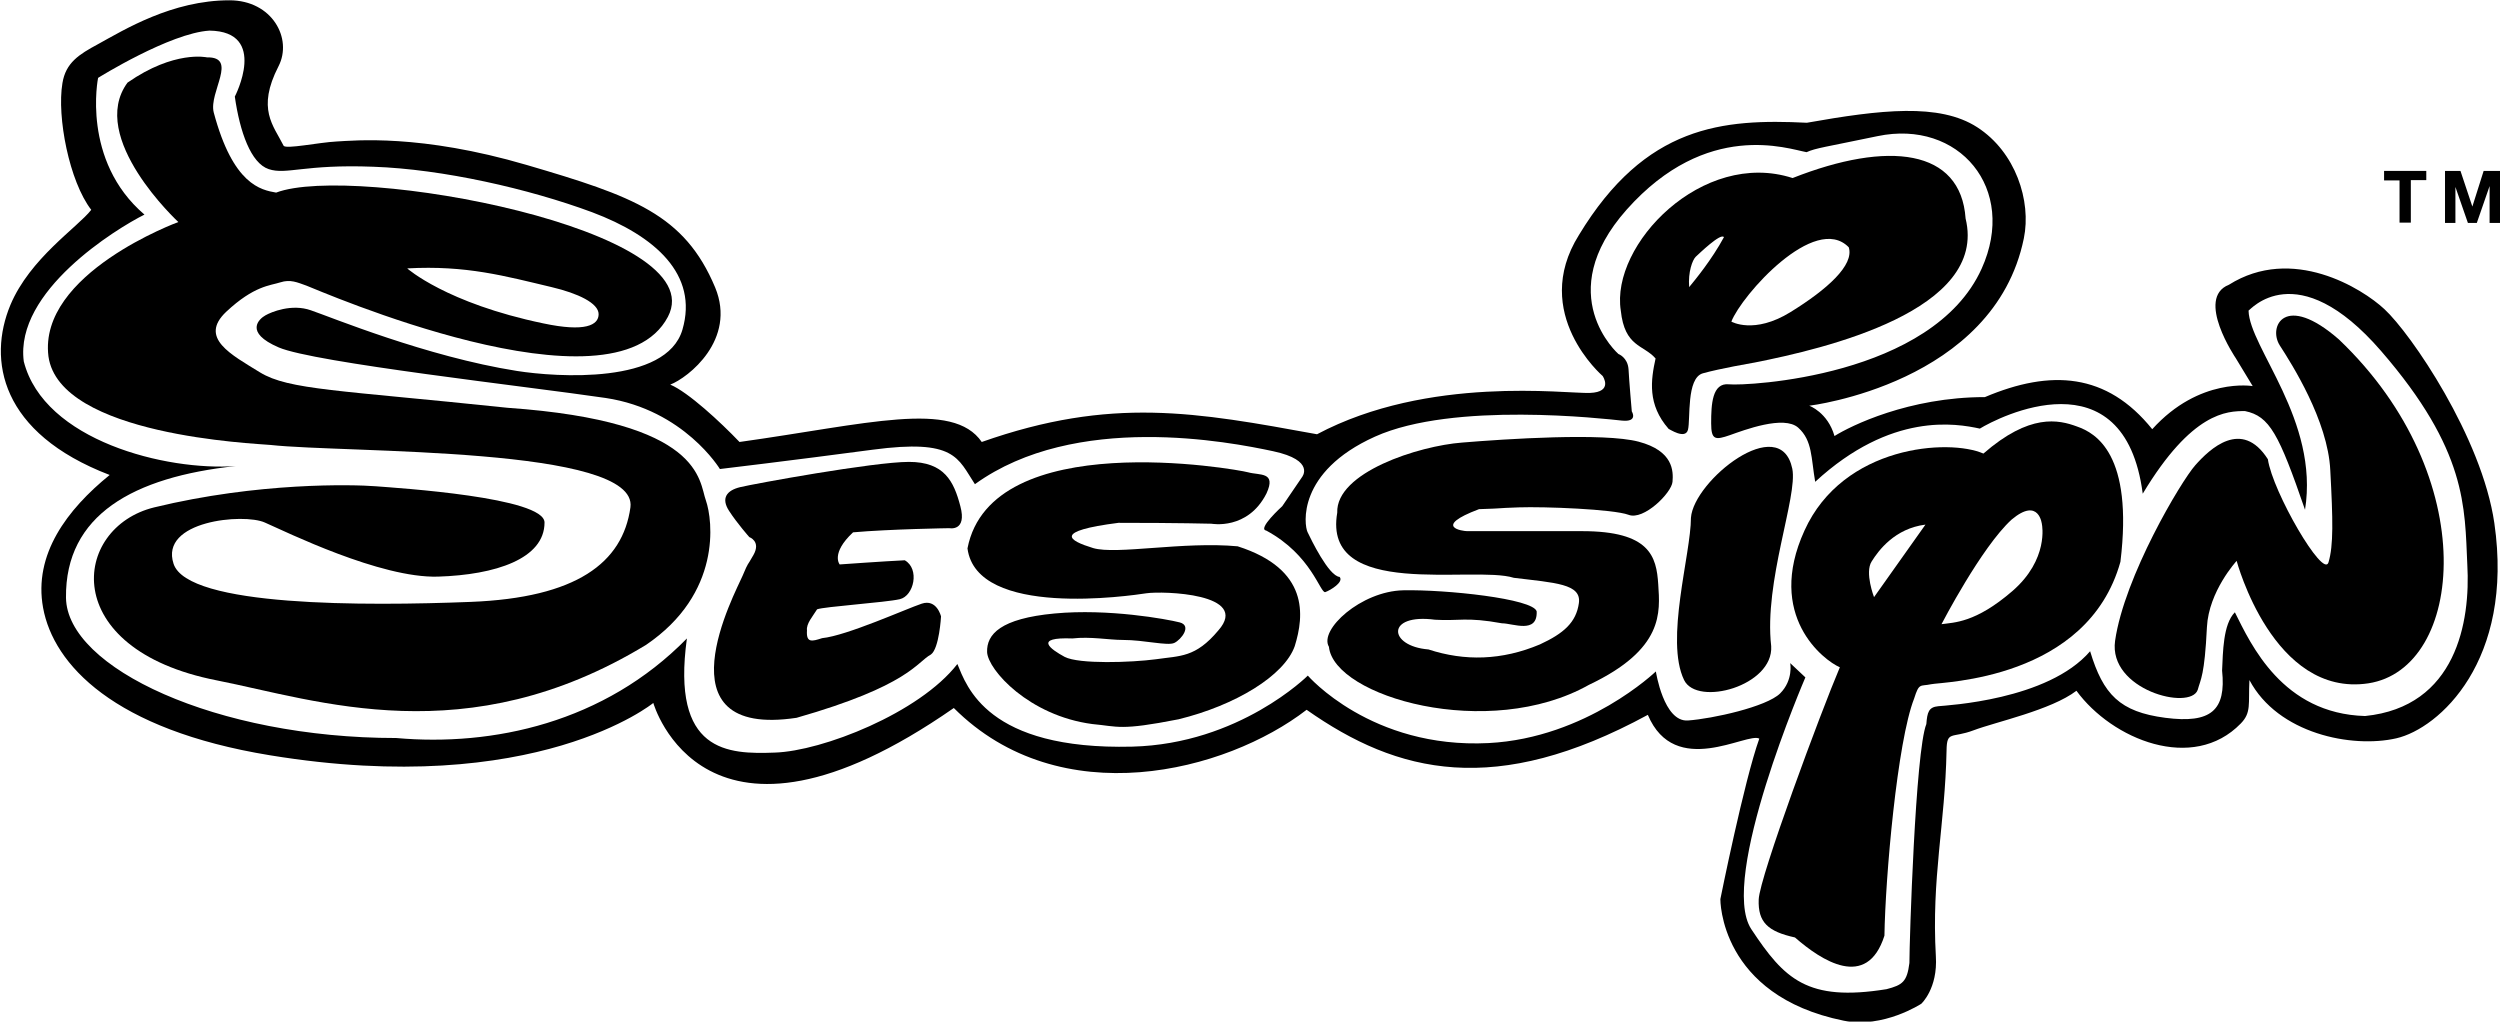
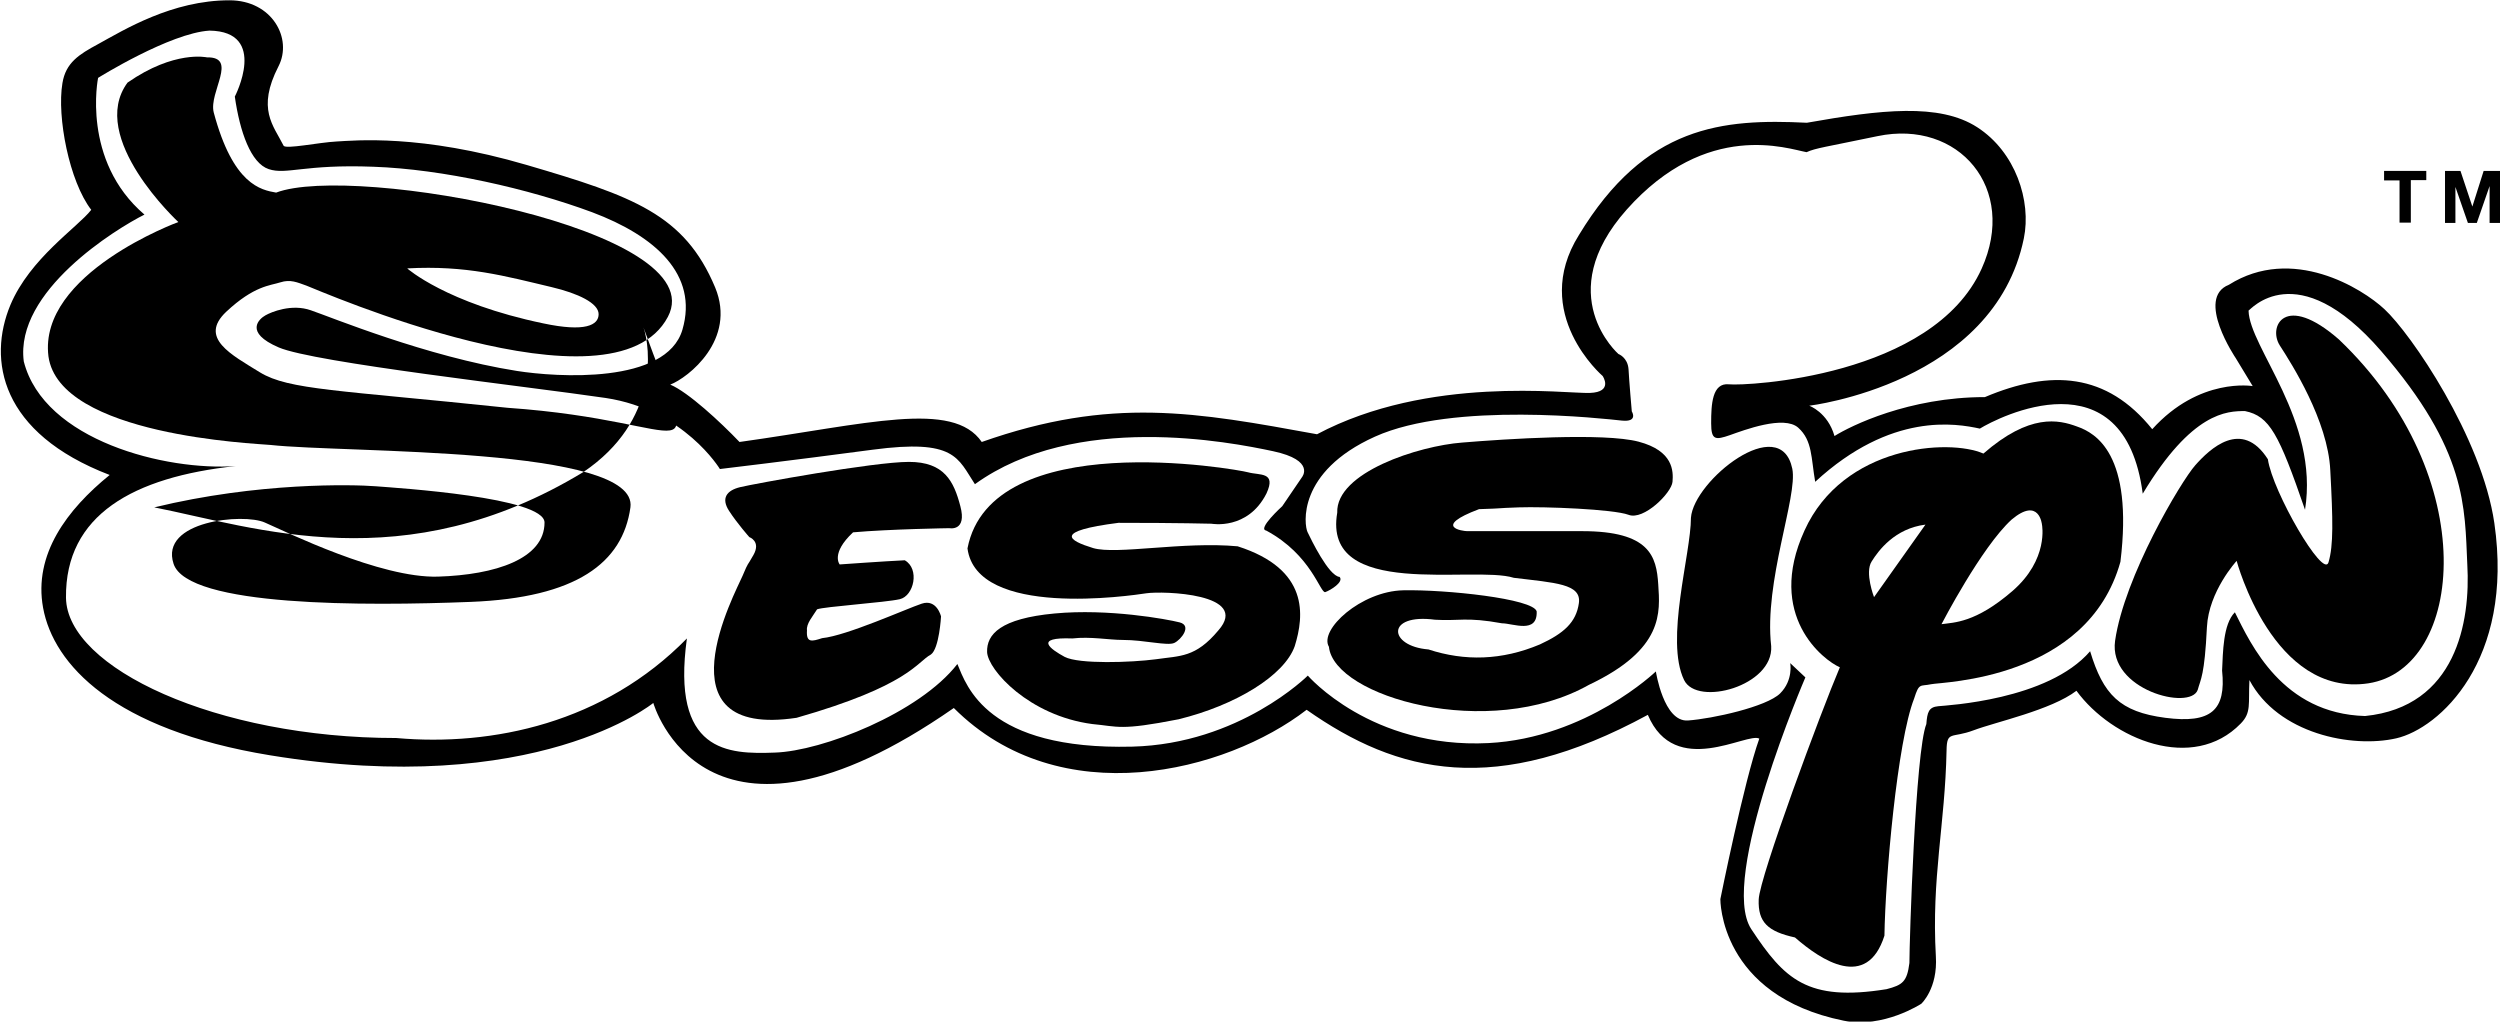
<svg xmlns="http://www.w3.org/2000/svg" version="1.1" id="Layer_1" x="0px" y="0px" viewBox="0.7 1022.1 841.1 343.7" enable-background="new 0.7 1022.1 841.1 343.7" xml:space="preserve">
  <g>
    <polygon fill="#000" points="808,1097 811.8,1097 811.8,1082.7 817,1082.7 817,1079.6 802.8,1079.6 802.8,1082.7 802.8,1082.8    808,1082.8  " />
    <polygon fill="#000" points="836.3,1079.6 832.5,1091.6 828.5,1079.6 823.3,1079.6 823.3,1097.1 826.8,1097.1 826.8,1085    831,1097.1 834,1097.1 838.3,1084.7 838.3,1097.1 841.8,1097.1 841.8,1079.6  " />
    <path fill="#000" d="M802.9,1126.1c-7.5-7-31-21.6-52.3-8.2c-11.4,4.5,2.3,24.7,2.3,24.7l5.7,9.4c0,0-17.9-3.1-33.8,14.5   c-15.3-19-34.1-20.2-56.3-10.8c-25.6,0-45.2,9.7-50.6,13.1c-2.3-8-8.5-10.2-8.5-10.2s62.2-7.4,72.2-56.3   c2.6-12.6-2.8-29.1-15.7-37.4c-12.7-8.2-32.5-5.9-57.3-1.5c-28.3-1.4-54.3,0.8-76.7,37.8c-16.5,26.4,8,47.4,8,47.4s3.7,5.4-4.3,5.7   c-8,0.3-54.3-6-91.8,13.9c-40.6-7.4-69.1-12.8-112.8,2.6c-9.7-14.2-38.6-6-81.5,0c-6.4-6.7-17.3-16.8-23.3-19.3   c6-2.3,22.4-15.1,15.1-32.7c-10.3-24.6-27.6-30.7-63.4-41.2c-35.8-10.5-58-8.2-63.9-7.9c-6,0.3-17.3,2.7-17.9,1.4   c-3.4-6.8-9.1-12.3-1.7-26.7c4.8-9.3-2.1-22.2-16.5-22.2c-19.3,0-35.4,9.9-44.3,14.8c-6.3,3.4-10.8,6.2-11.9,13.1   c-1.9,11.3,2.3,33,9.7,42.6c-4.6,5.9-20.6,16.3-27.2,32c-7.7,18.5-3.4,43.1,33.4,57.2c-14.3,11.6-25.7,26.7-22.4,44.7   c3.5,19.1,23.8,41,76.3,49.6c89.6,14.7,129-17.6,129-17.6s17,60.2,101.1,1.7c35.8,35.8,91.5,21.6,118.7,0.6   c30.7,21.6,63.6,29.5,114.8,1.7c9.1,21.6,33.5,5.7,37.5,8c-5.1,14.2-13.1,54-13.1,54s-0.4,32.4,41.5,40.9   c13.3,2.7,26.1-5.7,26.1-5.7s5.6-5.1,4.9-16c-1.5-26.4,3.1-44.2,3.6-69.2c0.1-6.8,1.7-4,9.1-6.8c7.4-2.8,26.1-6.8,34.6-13.3   c12,16.4,39.2,27.6,55.3,11c3.6-3.7,2.5-6.5,2.9-14.6c9.6,18.1,34.5,23,49.4,19.6c14.4-3.3,39.7-26.1,33-72.4   C835.7,1169.2,811.8,1134.3,802.9,1126.1z M796.4,1263c-27.8-0.8-38.4-24.1-43.8-34.9c-4,4-4,13.5-4.3,19.6   c1.4,13.4-3.7,17.9-19.1,15.9c-15.3-2-20.9-7.8-25.3-22.4c-14.2,16.5-48.3,18.2-51.1,18.5c-3.2,0.3-3.7,2-4,6   c-3.7,9.1-5.7,73.3-5.7,80.4c-0.8,6.3-2.3,7.4-7.7,8.8c-26.7,4.3-34.4-3.4-45.5-20.2c-11.1-16.8,18.2-84.7,18.2-84.7l-5.1-4.8   c0,0,1.1,5.7-3.4,10.2c-4.6,4.5-22.7,8.5-31,9.1c-8.2,0.6-10.8-16.5-10.8-16.5s-23.3,22.4-56.3,24.1c-39.5,2-60.8-22.7-60.8-22.7   s-23,23-59.1,23.9c-48.9,1.2-55.7-20.4-58.8-27.8c-12.8,16.5-45.5,29.3-61.4,29.8c-15.9,0.6-34.9,0-29.6-38.4   c-27.8,28.4-65.4,36.4-97.8,33.5c-60.5,0-110.8-23.6-111.1-47.2c-0.3-27.9,22.7-40.6,57.1-44.3c-23.3,1.7-64.5-8.5-71.3-35.2   c-3.1-23.6,31-44.6,40.6-49.4c-21.3-18.2-15.6-46-15.6-46s24.2-15.1,37.5-15.9c19.9,0.3,8.5,22.2,8.5,22.2   c1.7,11.9,5.4,22.4,11.4,24.4c6,2,11.9-1.7,35.2-0.8c23.3,0.8,52.3,7.4,73.6,15.3c21.3,8,35.8,21,30.4,39.5   c-5.4,18.5-42.4,16-55.7,13.9c-30.4-4.8-62.8-18.2-69.3-20.4c-6.5-2.3-13.4,0.6-15.3,1.7c-2,1.1-7.4,5.7,4.5,10.8   c11.9,5.1,83.5,13.1,110,17c26.4,4,38.4,23.9,38.4,23.9s23.6-2.8,51.4-6.5c27.8-3.7,28.6,2.8,34.4,11.6   c33.8-24.4,85.8-14.2,100.3-11.1c14.5,3.1,9.7,8.8,9.7,8.8l-6.6,9.7c0,0-8.5,7.7-5.4,8.2c15.3,8.2,18.2,21.3,19.9,20.7   c1.7-0.6,6.3-3.4,4.8-5.1c-3.7-0.3-9.7-12.8-10.8-15.1c-1.1-2.3-3.7-20.2,22.7-32.1c26.4-11.9,77.3-6,83-5.4   c5.7,0.6,3.4-3.1,3.4-3.1s-0.9-10.2-1.1-14.2c-0.3-4-3.4-5.1-3.4-5.1s-22.7-19.9,2.8-48.6c27-30.3,54.3-20.4,60.5-19.3   c3.1-1.4,6.2-1.7,23.9-5.4c27.3-5.7,47.2,17.6,35,44.6c-16.5,36.5-79.3,39.5-85,38.9c-5.7-0.6-6,6.8-6,13.1c0,5.7,1.4,5.7,6.3,4   c4.8-1.7,18.2-6.8,23-2.5c4.8,4.3,4.3,10.2,5.7,18.2c25.6-23.6,47.5-19.6,55.4-17.9c6-3.7,48.6-25.6,54.8,21.9   c16.6-27.6,28.4-27.8,34.4-27.8c8.3,1.7,11.4,7.7,20.2,33.2c4.8-30.1-18.7-54.5-19-67c0.3,0.1,16.1-19.3,44.6,13.6   c29,33.5,28.1,52.5,29,71.9C831.9,1231.2,827.1,1259.9,796.4,1263z" />
-     <path fill="#000" d="M568.6,1166.7c0.9-3.5-0.6-17.4,5-19c5.7-1.6,16.7-3.5,16.7-3.5c0.2,0,0.4-0.1,0.6-0.1   c23.7-4.7,78.7-17.5,71.1-48.5c-1.6-23.4-26-26.3-58.2-13.6c-30.3-9.8-61.3,22.4-57.8,44.6c1.3,12.3,7.6,11.4,11.7,16.1   c-1.6,7.3-2.8,15.5,4.4,23.7C562.3,1166.4,567.7,1170.1,568.6,1166.7z M622.7,1105.3c1.9,6-7.3,14.2-19.6,21.8   c-12.3,7.6-19.9,3.2-19.9,3.2C586.6,1121.5,611.3,1093.6,622.7,1105.3z M571.2,1108.5c1.1-1,8.5-8.2,9.5-6.6   c-4.1,7.6-9.8,14.5-11.7,16.8C568.6,1113.6,570.1,1109.6,571.2,1108.5z" />
-     <path fill="#000" d="M171.5,1159.3c-57.1-6-73.6-6-83.3-11.9c-9.7-6-20.7-11.6-11.4-20.4c9.4-8.8,14.8-8.8,18.2-9.9   c3.4-1.1,5.7,0,8.8,1.1c3.1,1.1,103.3,45.2,121.6,10.5c15.6-29.5-105.7-51.7-131.8-41.8c-5.1-0.9-14.5-2.6-21-27   c-1.7-6.8,8.3-18.7-2.3-18.5c0,0-10.9-2.5-26.7,8.5c-13.6,18.5,17.1,46.9,17.1,46.9S13.5,1114.1,17,1142   c3.7,26.7,69.6,29.3,74.7,29.8c25.6,2.8,123.9,0.4,121.1,21c-2.6,18.7-18.2,30.4-53.7,31.8c-35.5,1.4-95.2,1.7-100-12.8   c-4.8-14.5,23.6-17.1,30.7-13.9c7.1,3.1,38.9,18.8,58.3,18.2c19.3-0.6,35.8-6,35.8-18.2c0-8.5-49.2-11.6-56.8-12.2   c-7.7-0.6-39.5-1.4-74.5,7.1c-27.8,6.8-32.5,47.7,21,58.2c34,6.7,84.1,24.7,144.4-11.9c25.6-17.3,22.5-42,20.2-48.6   C235.8,1184,237.4,1163.9,171.5,1159.3z M186.3,1118.7c8.9,2.1,15.8,5.4,15.8,9.1c0,3.7-4.5,6.1-18.6,3.1   c-32.7-6.8-45.8-18.5-45.8-18.5C157.6,1111.3,170.7,1115,186.3,1118.7z" />
+     <path fill="#000" d="M171.5,1159.3c-57.1-6-73.6-6-83.3-11.9c-9.7-6-20.7-11.6-11.4-20.4c9.4-8.8,14.8-8.8,18.2-9.9   c3.4-1.1,5.7,0,8.8,1.1c3.1,1.1,103.3,45.2,121.6,10.5c15.6-29.5-105.7-51.7-131.8-41.8c-5.1-0.9-14.5-2.6-21-27   c-1.7-6.8,8.3-18.7-2.3-18.5c0,0-10.9-2.5-26.7,8.5c-13.6,18.5,17.1,46.9,17.1,46.9S13.5,1114.1,17,1142   c3.7,26.7,69.6,29.3,74.7,29.8c25.6,2.8,123.9,0.4,121.1,21c-2.6,18.7-18.2,30.4-53.7,31.8c-35.5,1.4-95.2,1.7-100-12.8   c-4.8-14.5,23.6-17.1,30.7-13.9c7.1,3.1,38.9,18.8,58.3,18.2c19.3-0.6,35.8-6,35.8-18.2c0-8.5-49.2-11.6-56.8-12.2   c-7.7-0.6-39.5-1.4-74.5,7.1c34,6.7,84.1,24.7,144.4-11.9c25.6-17.3,22.5-42,20.2-48.6   C235.8,1184,237.4,1163.9,171.5,1159.3z M186.3,1118.7c8.9,2.1,15.8,5.4,15.8,9.1c0,3.7-4.5,6.1-18.6,3.1   c-32.7-6.8-45.8-18.5-45.8-18.5C157.6,1111.3,170.7,1115,186.3,1118.7z" />
    <path fill="#000" d="M306.5,1177.5c-11.9,0-52.3,7.4-56.8,8.5c-4.5,1.1-6.5,3.7-3.7,8c2.8,4.3,6.8,8.8,6.8,8.8s4,1.4,1.4,6   c-2.5,4.5-1.4,1.7-3.7,7.1c-2.3,5.4-29,54.8,18.2,47.7c37.8-10.8,40.4-18.7,45.2-21.3c2.8-2,3.4-12.8,3.4-12.8s-1.4-6-6.5-4.3   c-5.1,1.7-25.3,10.8-33.5,11.6c-3.4,1.1-5.4,1.7-5.1-2.6c-0.3-2.3,2-4.8,3.4-7.1c2.3-0.9,23-2.3,27.8-3.4   c4.8-1.1,6.8-10.2,1.7-13.1c-6.5,0.3-21.9,1.4-21.9,1.4s-3.1-3.7,4.5-10.8c12.5-1.1,32.4-1.4,32.4-1.4s6,1.2,3.7-7.4   C321.6,1184,318.4,1177.5,306.5,1177.5z" />
    <path fill="#000" d="M417.1,1205.9c-18.2-1.7-40.8,2.9-48.6,0.6c-8.5-2.6-13.4-5.7,8.5-8.5c20.5,0,31.3,0.3,31.3,0.3   s12.2,2.3,18.5-10.2c3.4-7.4-2.3-6-6.2-7.1c-4-1.1-86.4-15.6-94.4,25.6c3.1,23.6,54.9,15.9,60.2,15.1c5.4-0.8,35.2,0,24.2,12.5   c-7.7,9.2-12.8,8.5-21,9.7c-8.3,1.1-25.9,1.7-30.7-0.8c-4.8-2.6-10.6-6.7,2.6-6.2c6.1-0.7,12.2,0.5,16.9,0.5c7.4,0,15.1,2.1,17.4,1   c2.3-1.1,6-5.8,1.8-6.9c-4.3-1.1-24-4.7-42.1-3c-18.2,1.7-22.9,7-22.7,13c0.3,6,14.1,21.4,35.4,24.2c8.8,0.8,9.2,2.3,29-1.6   c19.2-4.7,35.6-14.7,39.1-24.6C439.5,1229.2,441.2,1213.6,417.1,1205.9z" />
    <path fill="#000" d="M552,1170.7c-11.7-3.1-44.9-0.9-59.4,0.3c-14.5,1.1-42.5,10-42,23.6c-5.1,29.5,45.8,17.6,59.4,21.9   c13.9,1.7,22.8,2,21.9,8.5c-0.9,6.5-5.1,10.2-13.1,13.9c-12.8,5.4-25.3,5.7-37.5,1.7c-13.6-1.1-14.4-12.2,2.2-10   c8.1,0.5,10.4-1,22.5,1.2c3.7,0,12,3.7,11.7-4c-1.1-4.3-30.7-7.4-44.9-7.1c-14.2,0.3-28.4,13.3-25,19c1.7,16.8,53.7,31.8,87.5,12.8   c25.3-12,23.9-24.4,23.3-33.8c-0.6-9.4-2.8-17.9-25.6-17.9h-38.7c-1.4,0-11.9-1.4,4-7.4c9.4-0.3,4.8-0.3,13.4-0.6   c8.5-0.3,31.8,0.6,36.9,2.5c5.1,2,14.5-7.4,14.8-11.1C563.7,1180.6,563.7,1173.8,552,1170.7z" />
    <path fill="#000" d="M603.7,1179.8c-4-19.3-33.2,4-34.1,16.5c0,12.2-8.8,41.2-2.3,54.6c4.4,9,30.1,2,29.3-11.4   C594.1,1217.8,605.6,1189.1,603.7,1179.8z" />
    <path fill="#000" d="M699.5,1165.6c-6.2-2.3-15.9-4.5-31.5,9.1c-11.6-5.1-47.2-2.8-60.2,25.9c-13.1,28.7,6.5,43.7,11.9,46   c-6.3,14.8-27,70.5-27.3,78.1c-0.3,7.7,3.1,10.8,12.2,12.8c8.8,7.7,24.2,17.9,30.1-0.6c0.3-19.6,4.3-65.3,10-79.8   c1.7-5.4,2-4,5.7-4.8c3.7-0.8,52.6-1.4,63.7-41.2C718.5,1174.9,705.8,1167.8,699.5,1165.6z M631.2,1223c0,0-3.2-8.3-0.8-12   c2.3-3.7,7.8-11.1,18.1-12.4L631.2,1223z M677.7,1221c-12.4,10.7-19.6,10.5-23.8,11.1c0,0,13.4-25.9,23.6-35.2   c9.3-7.8,10.2,1.7,10.2,1.7S690.1,1210.3,677.7,1221z" />
    <path fill="#000" d="M787.6,1136.3c-18.2-15.9-23.9-4.3-19.9,2c4,6.2,16.2,25.3,17,42c0.9,16.8,1.1,25.3-0.6,31   c-1.7,5.7-18.8-23.7-20.4-34.7c-8.8-13.8-19.6-3.4-24.4,2c-4.8,5.4-23.9,37.5-27,59.1c-2.3,16.5,25.3,23.6,27.8,16.5   c1-3.7,2.3-4.7,3.1-21.1c0.6-12.1,10-22.3,10-22.3s12.2,46,44.3,41.2C829.7,1247.1,836.2,1182.6,787.6,1136.3z" />
  </g>
</svg>